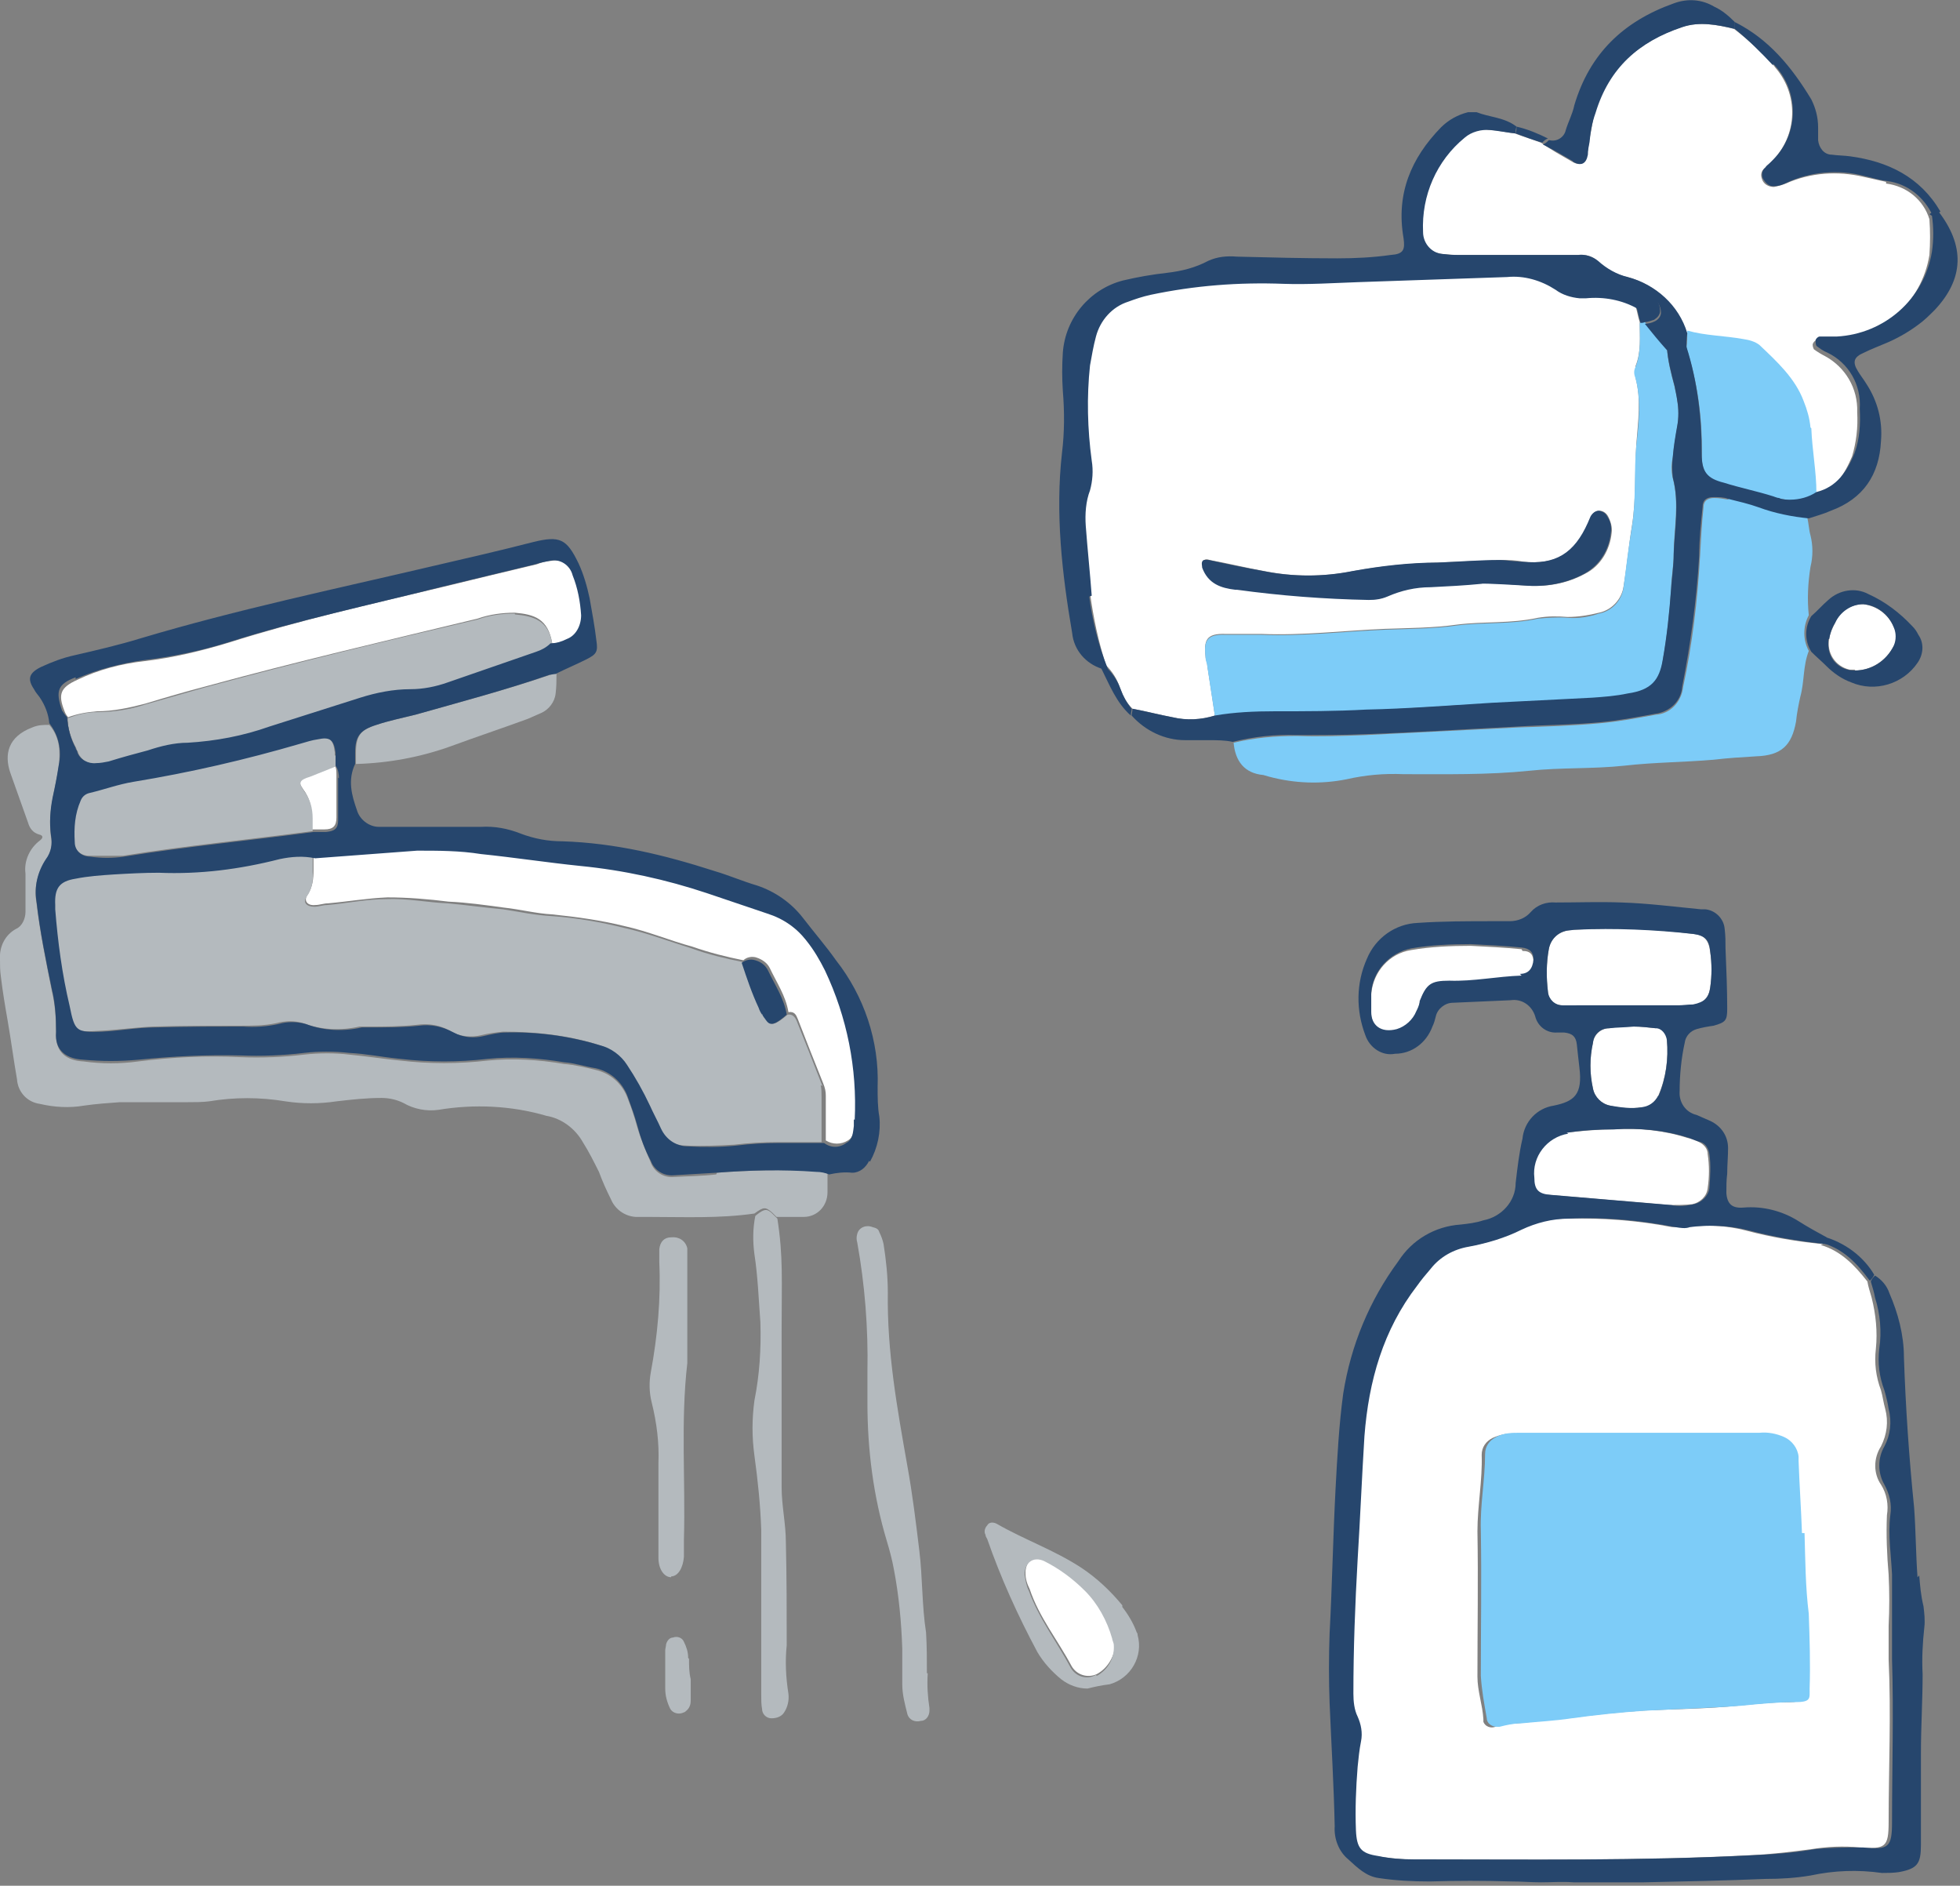
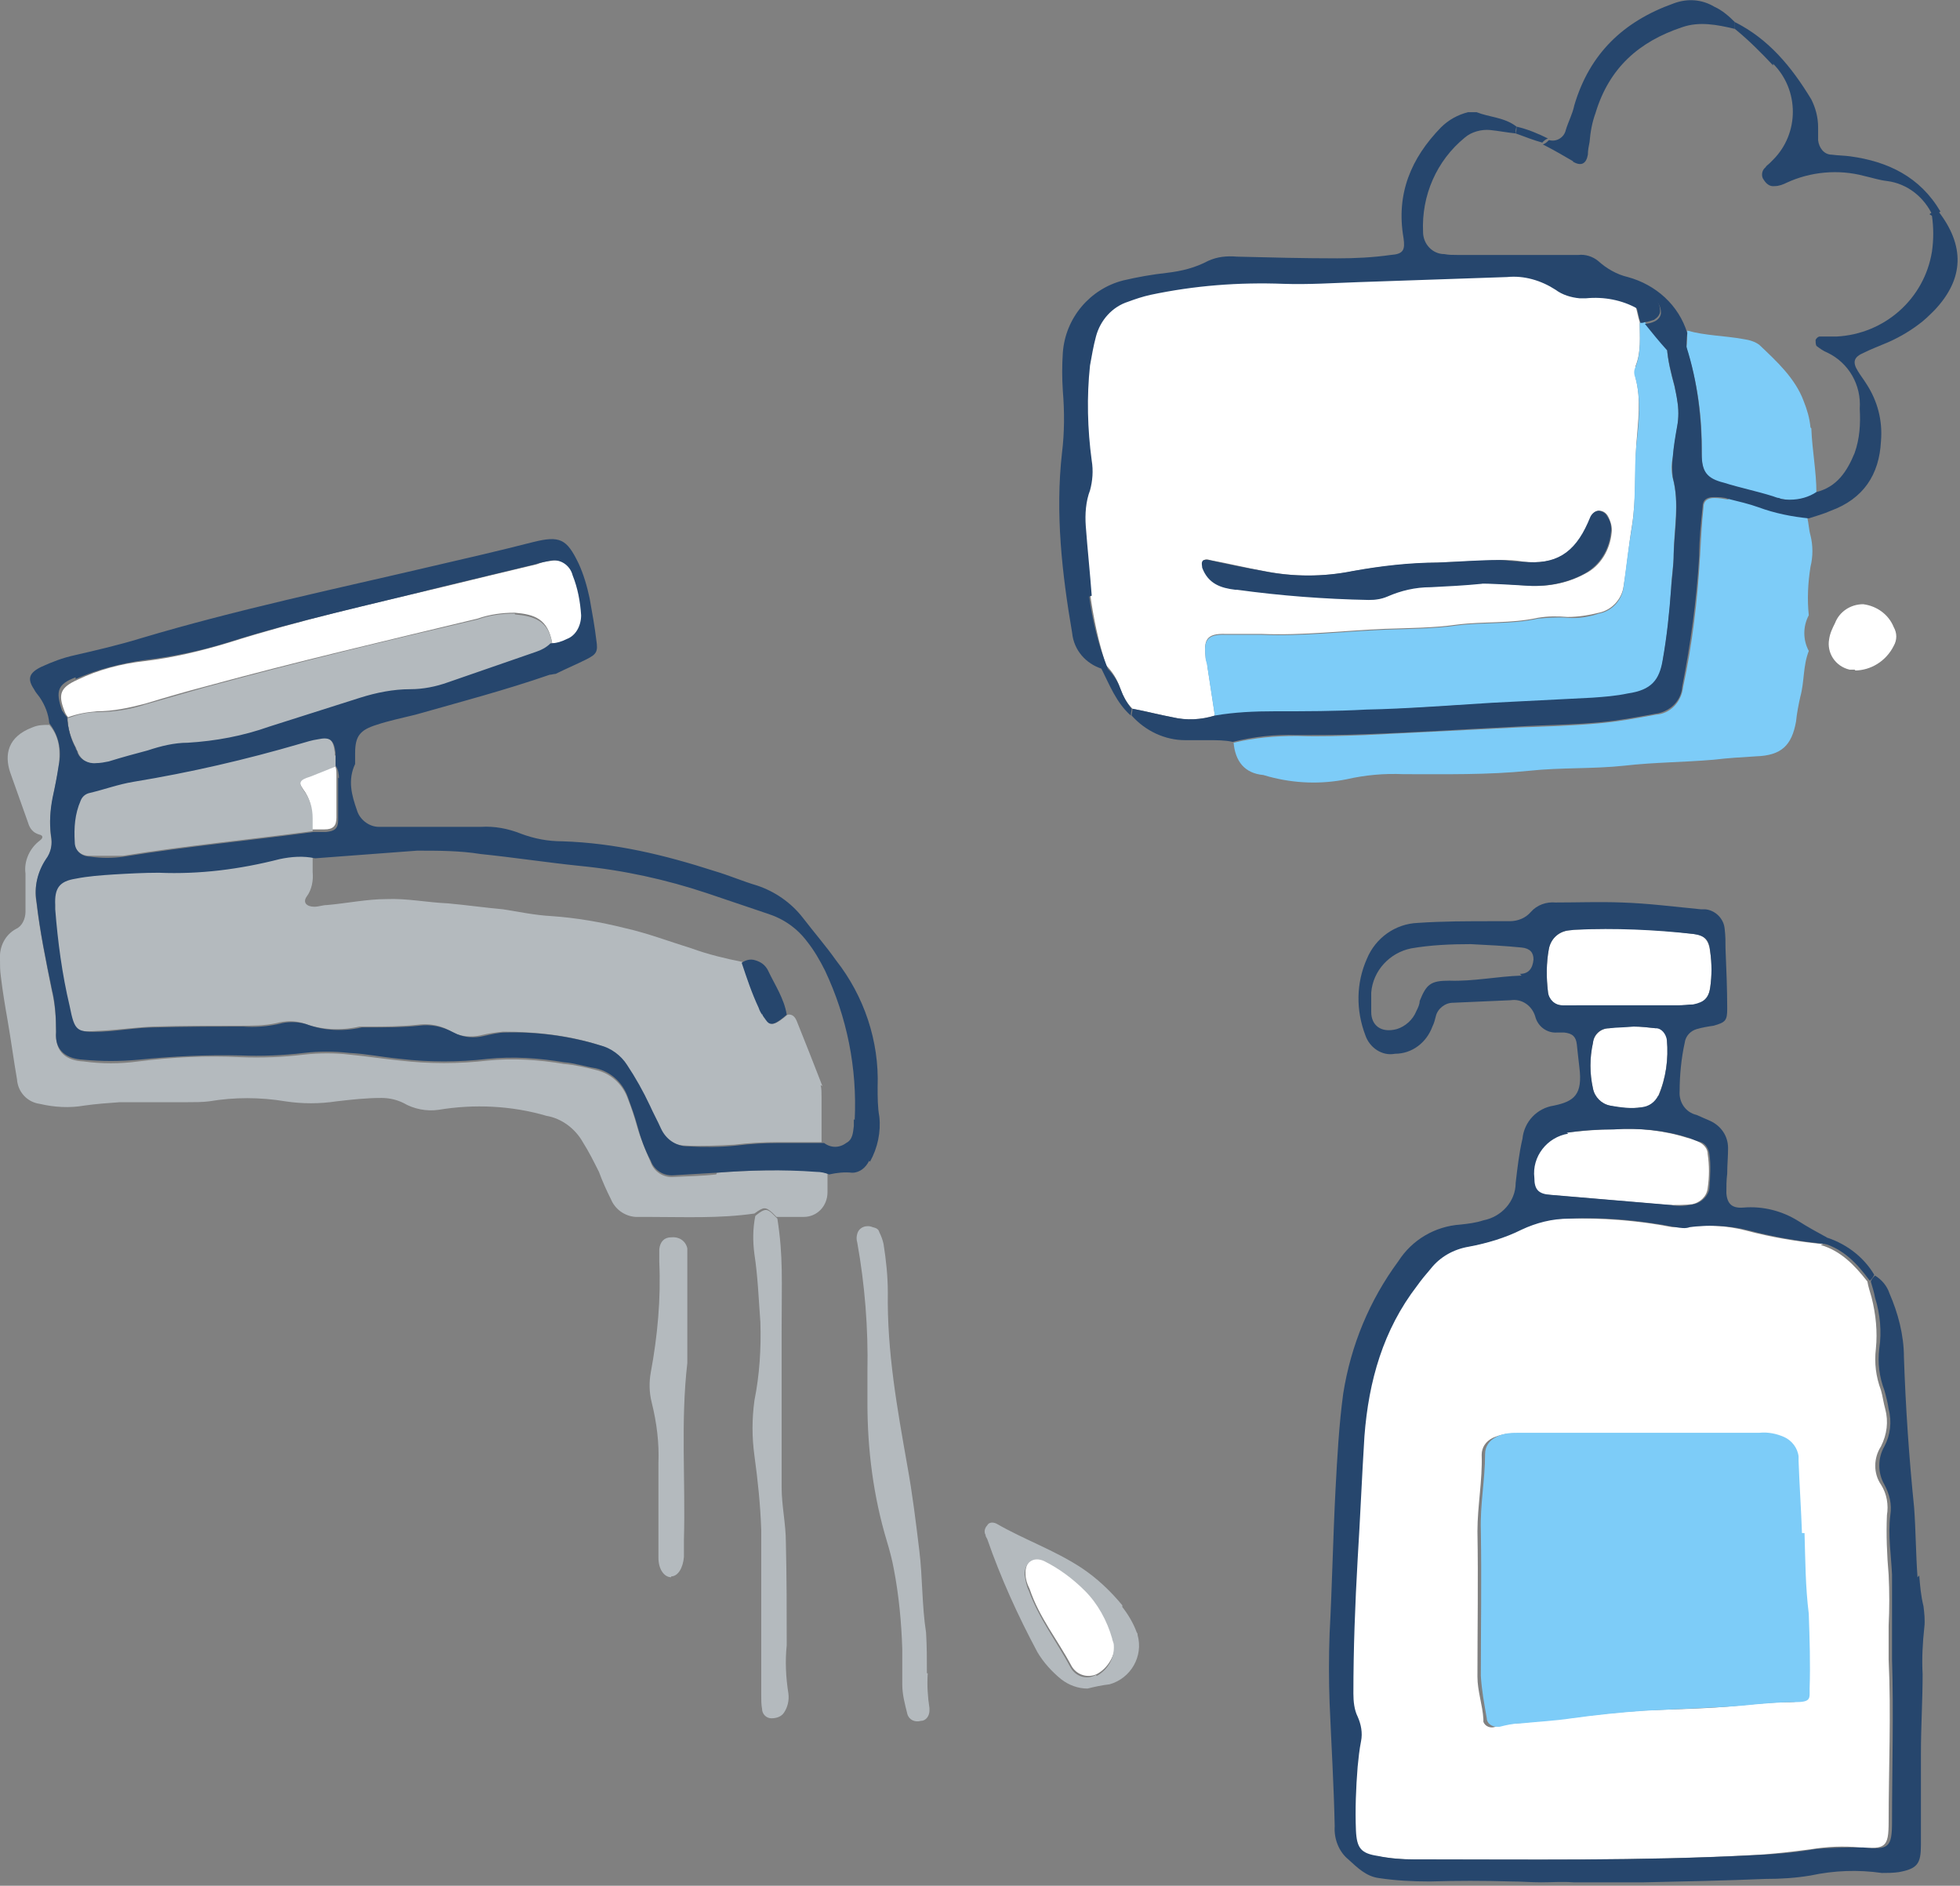
<svg xmlns="http://www.w3.org/2000/svg" id="_レイヤー_1" data-name="レイヤー_1" width="230.7" height="221.9" version="1.1" viewBox="0 0 230.7 221.9">
  <rect x="0" y="0" width="230.7" height="221.9" fill="#808080" stroke="none" />
  <defs>
    <style>
      .st0 {
        fill: #fff;
      }

      .st1 {
        fill: #26466d;
      }

      .st2 {
        fill: #b4babe;
      }

      .st3 {
        fill: #7dccf8;
      }
    </style>
  </defs>
  <g id="image">
    <g id="support_rule02">
      <path id="_パス_2724" data-name="パス_2724" class="st0" d="M182.3,140.6c4.7.4,9.4.8,14.2,1.2.9,0,1.8,0,2.7-.1.9-.2,1.7-.9,1.8-1.9.2-1.3.2-2.7,0-4,0-.6-.4-1.1-1-1.4-.4-.2-.9-.4-1.4-.5-2.8-.9-5.8-1.2-8.8-1-1.9,0-3.8.2-5.6.4-2.5.4-4.2,2.7-4,5.2,0,1.5.5,2,1.9,2.1Z" />
      <path id="_パス_2725" data-name="パス_2725" class="st0" d="M194.9,121c-.9-.1-1.7-.2-2.6-.2-1.1,0-2,0-2.9.2-1,0-1.8.8-1.9,1.7-.4,1.8-.4,3.6,0,5.4.2,1,1,1.8,2,2,1.2.3,2.5.4,3.7.2.9,0,1.6-.6,2-1.4.9-2.1,1.2-4.3,1-6.6,0-.7-.5-1.3-1.3-1.4Z" />
      <path id="_パス_2726" data-name="パス_2726" class="st0" d="M196.9,45.6c-.4-1.5-.8-3-.9-4.6h0c.1,1.6.4,3.1.9,4.6Z" />
      <path id="_パス_2727" data-name="パス_2727" class="st0" d="M198.4,41h0c0-.7,0-1.3.1-2,0,.7,0,1.3-.1,2Z" />
      <path id="_パス_2728" data-name="パス_2728" class="st0" d="M210.5,58.9c-.4,0-.9,0-1.3-.2.4.1.9.2,1.3.2Z" />
-       <path id="_パス_2729" data-name="パス_2729" class="st0" d="M179.1,111.7c-2-.2-4-.3-6-.4-2.3,0-4.7.1-7,.5-2.6.4-4.5,2.6-4.7,5.2,0,.7,0,1.5,0,2.3,0,1.5,1.2,2.4,3,2,1.1-.3,1.9-1.1,2.3-2.1.2-.4.3-.8.4-1.2.7-2.1,1.3-2.5,3.5-2.4,2.9,0,5.7-.5,8.5-.6,1,0,1.4-.7,1.4-1.7,0-.9-.3-1.4-1.3-1.4Z" />
-       <path id="_パス_2730" data-name="パス_2730" class="st0" d="M222,21.4c-.9-.2-1.8-.4-2.7-.6-3-.7-6.2-.5-9.1.8-.5.2-.9.3-1.4.4-.6,0-1.2-.3-1.4-.9-.2-.5-.1-1,.3-1.3.2-.2.3-.3.5-.5,3.3-2.9,3.7-7.9.8-11.3-.1-.1-.2-.3-.3-.4-1.4-1.5-2.9-2.9-4.6-4.2-2-.5-4.1-.9-6.2-.2-5,1.7-8.7,4.9-10.2,10.1-.3,1.1-.4,2.3-.7,3.4,0,.5-.1,1-.2,1.5-.2,1.1-.8,1.4-1.8.8-1.2-.7-2.5-1.4-3.6-2.2-1-.4-2.1-.7-3.1-1.1-1-.1-2-.4-3-.4-1.1-.2-2.2.2-3,.9-3.3,2.7-5.1,6.8-4.9,11.1,0,1.6.8,2.4,2.5,2.6.5,0,1,.1,1.5.1h5.5c2.9,0,5.9,0,8.8,0,.8-.1,1.7.1,2.3.7,1,.9,2.2,1.6,3.5,1.9,3.3.8,5.9,3.3,7,6.6,2.2.6,4.5.5,6.6,1,.7,0,1.3.3,1.9.7,2,2,4.2,3.8,5.2,6.6.5,1,.7,2,.8,3.1.1,2.6.6,5.1.5,7.7,2.5-.6,3.6-2.5,4.5-4.6.5-1.7.7-3.4.6-5.2.1-2.8-1.4-5.3-3.8-6.6-.4-.2-.9-.5-1.3-.8-.1-.2-.2-.5-.1-.7.1-.2.3-.4.5-.4.7,0,1.3,0,2,0,5.6-.2,10.3-4.4,11.2-10,.1-1.4.1-2.8,0-4.2-.7-2.3-2.7-3.9-5.1-4.2Z" />
-       <path id="_パス_2731" data-name="パス_2731" class="st0" d="M94.8,110.5c-1.2-1.5-2.8-2.7-4.7-3.3-2.4-.8-4.8-1.6-7.1-2.4-4.9-1.6-9.9-2.7-14.9-3.2-3.9-.4-7.8-.9-11.7-1.4-2.5-.4-5-.5-7.5-.4l-12,.9c0,.6,0,1.2,0,1.7,0,1-.1,2-.7,2.9-.5.7,0,1.3.9,1.2.5,0,1-.2,1.5-.2,2.3-.2,4.6-.6,7-.7,2.4,0,4.8.2,7.2.5,2.2.1,4.3.4,6.5.7,1.9.2,3.8.7,5.7.8,2.9.3,5.8.7,8.6,1.4,2.7.6,5.3,1.7,7.9,2.4,2,.7,4,1.2,6,1.6.4-.4,1.1-.5,1.6-.3.6.2,1.2.6,1.5,1.2.8,1.7,1.9,3.3,2.2,5.2h0c.7-.1.9.3,1.1.8,1,2.6,2,5.1,3,7.6.2.5.3.9.3,1.4,0,1.7,0,3.5,0,5.3.8.5,1.8.5,2.6,0,.7-.4.8-1.3.9-2,0-.3,0-.5,0-.8.2-6.1-1-12.2-3.6-17.7-.6-1.1-1.4-2.2-2.2-3.2Z" />
      <path id="_パス_2732" data-name="パス_2732" class="st0" d="M8,84.4c0,1.3.4,2.5,1,3.6-.6-1.1-.9-2.3-1-3.6,1.1-.4,2.2-.6,3.4-.7,1.9,0,3.8-.4,5.7-.9,2.3-.7,4.7-1.4,7-2,10.6-2.9,21.3-5.4,32.1-8,1.4-.5,2.9-.7,4.4-.7,2.3.2,3.9.7,4.4,3.6.7,0,1.3-.2,1.9-.5,1.1-.4,1.8-1.6,1.7-2.8,0-1.6-.4-3.2-1-4.7-.3-1.2-1.5-2-2.7-1.7-.6,0-1.2.2-1.7.4-3.8.9-7.5,1.8-11.2,2.7-8.4,2-16.8,3.9-25,6.5-3.3,1-6.6,1.8-10,2.2-2.7.3-5.4,1-7.9,2.2-2,.9-2.3,1.7-1.5,3.7.1.3.3.6.6.9Z" />
      <path id="_パス_2733" data-name="パス_2733" class="st0" d="M36.4,91.2c-1.2.5-1.4.7-.7,1.7.7.9,1,2.1,1,3.2,0,.5,0,1,0,1.5.5,0,1,0,1.5,0,1,0,1.4-.4,1.4-1.4,0-1.7,0-3.3,0-5,0-.5,0-1-.4-1.4h0c-1,.5-2,.9-3,1.3Z" />
      <path id="_パス_2734" data-name="パス_2734" class="st0" d="M214.6,146.4c-3.1-.3-6.1-.8-9.1-1.6-2.3-.6-4.7-.7-7-.4-.6,0-1.2,0-1.7,0-4.1-.8-8.3-1.1-12.5-1-1.9,0-3.8.4-5.6,1.3-1.9,1-4,1.7-6.2,2-1.8.3-3.3,1.2-4.5,2.6-.5.7-1.1,1.3-1.6,2-3.9,5.3-5.7,11.3-6.2,17.7-.4,4.8-.5,9.7-.8,14.5-.3,5.3-.5,10.5-.5,15.8,0,.9.1,1.8.5,2.7.4.9.6,1.9.4,2.9-.1,1-.2,2-.4,3-.3,2.5-.3,5-.2,7.5.1,2.1.6,2.7,2.6,3,1.4.2,2.8.4,4.2.4,13.4,0,26.8.2,40.2-.5,2.3-.1,4.7-.4,7-.7,1.9-.3,3.8-.4,5.7-.2,3,.2,3.4,0,3.4-3,0-6.3.3-12.7,0-19.1,0-1.3,0-2.7,0-4,.1-2,.1-4,0-6-.2-2.3-.3-4.7-.2-7,.2-1.2,0-2.5-.7-3.6-.9-1.3-.9-3.1,0-4.5.7-1.4.9-2.9.5-4.4-.2-.7-.3-1.5-.5-2.2-.6-1.6-.8-3.2-.6-4.9.2-2,0-4-.5-6-.2-.7-.4-1.3-.5-1.9-1.5-1.9-3.1-3.6-5.5-4.3ZM212.5,198.7c0,1.1-.5,1.6-1.8,1.6-2,0-4,.2-6,.4-3.8.4-7.6.4-11.5.6-2.9.2-5.8.5-8.7.9-2,.2-4,.4-6,.6-.8,0-1.7.2-2.5.4-.5.2-1.2,0-1.4-.6,0-.1,0-.2,0-.3-.1-1.7-.7-3.3-.7-5,0-5.7.1-11.4,0-17.1,0-3,.6-6,.5-9,0-.9.5-1.6,1.3-2,.9-.4,1.9-.6,2.9-.5h28.1c1,0,2,.1,2.9.5,1,.4,1.6,1.2,1.7,2.3,0,.2,0,.4,0,.5.1,2.8.3,5.7.4,8.5.1,3.2.1,6.3.4,9.5.3,2.9.3,5.9.2,8.8Z" />
      <path id="_パス_2735" data-name="パス_2735" class="st0" d="M127.8,187c-1.4-1.4-3-2.6-4.8-3.5-1.3-.6-2.3.2-2.3,1.6,0,.7.2,1.3.5,1.9,1.1,3.3,3.3,6,4.9,9,.6,1.1,1.9,1.5,3,1,1.3-.7,2.1-2.1,2.2-3.6,0-.3-.1-.5-.2-.8-.6-2.1-1.7-4-3.3-5.6Z" />
      <path id="_パス_2736" data-name="パス_2736" class="st0" d="M197.6,118.3c.6,0,1.2,0,1.7-.1,1.1,0,1.9-.9,2-2,.2-1.4.2-2.8,0-4.2-.2-1.4-.7-2-2-2.1-4.6-.6-9.2-.8-13.8-.5-.3,0-.7,0-1,.1-1.1.2-2,1-2.2,2.2-.3,1.7-.3,3.4-.1,5,0,.9.8,1.6,1.7,1.6.6,0,1.2,0,1.7,0h12.1,0Z" />
      <path id="_パス_2737" data-name="パス_2737" class="st0" d="M131.9,81.1c.3.9.8,1.7,1.4,2.3,1.6.3,3.1.7,4.7,1,1.6.4,3.4.3,5-.2l-.9-5.9c0-.4-.2-.7-.2-1-.2-1.9,0-2.8,2.4-2.7,1.4,0,2.9,0,4.2,0,4.8.2,9.7-.4,14.5-.6,2.8-.1,5.7-.1,8.5-.5,3.2-.4,6.3-.1,9.5-.8,1.2-.2,2.3-.2,3.5-.1,1.3,0,2.5-.2,3.7-.5,1.5-.3,2.7-1.6,2.9-3.1.4-2.4.6-4.8,1-7.2.5-3.2.3-6.3.5-9.5.2-2.7.6-5.3-.1-7.9,0-.4,0-.9,0-1.3.7-1.7.5-3.5.5-5.2-.2-.6-.3-1.3-.5-1.9h0c-1.9-.9-4-1.3-6-1.2-.3,0-.5,0-.8,0-1,0-2-.4-2.8-1-1.7-1.1-3.7-1.7-5.7-1.5-5.9.2-11.7.4-17.5.6-2.9.1-5.9.3-8.8.2-5.3-.2-10.6.2-15.7,1.3-.9.2-1.8.5-2.6.8-1.9.7-3.3,2.2-3.8,4.1-.3,1.1-.5,2.3-.7,3.4-.4,3.7-.3,7.5.2,11.2.2,1.2,0,2.3-.2,3.5-.4,1.4-.6,2.8-.5,4.2l.7,8.2c.4,2.9,1,5.8,1.9,8.5-.2,0-.5,0-.7,0,.2,0,.5,0,.7,0,.7.7,1.3,1.6,1.6,2.6ZM141.6,66.1c.2-.4.5-.3.8-.2,2.2.4,4.2.9,6.4,1.3,3.5.7,7,.7,10.5,0,3.3-.6,6.6-.9,10-1,2.5-.1,4.8-.2,7.3-.3.9,0,1.8,0,2.7.2,3.9.4,6.1-1,7.7-4.6.1-.2.2-.5.3-.7.2-.4.4-.7,1-.7.4,0,.8.3,1,.7.3.6.5,1.3.4,1.9-.2,2-1.3,3.9-3.1,4.8-2.2,1.2-4.6,1.6-7.1,1.4l-5-.4h0c-2,.2-4,.4-6,.5-1.8,0-3.5.4-5.1,1.1-.7.3-1.5.5-2.2.4-5.2-.2-10.3-.6-15.5-1.2-1.7-.2-3.3-.7-3.9-2.6,0-.2,0-.5,0-.7h0Z" />
      <path id="_パス_2738" data-name="パス_2738" class="st0" d="M218.3,78.9c1.9,0,3.7-1.1,4.6-2.9.4-.7.4-1.5,0-2.2-.6-1.5-2-2.5-3.6-2.7-1.5,0-2.8.9-3.3,2.2-.3.6-.6,1.2-.7,1.9-.3,1.6.7,3.2,2.4,3.6.2,0,.5,0,.7,0Z" />
      <path id="_パス_2739" data-name="パス_2739" class="st2" d="M39.4,88.9v-.4c-.2-1.6-.7-1.9-2.1-1.6-.7.1-1.3.3-2,.5-6.5,1.9-13.1,3.4-19.7,4.5-1.7.3-3.4.8-5.1,1.3-.5,0-.9.4-1.1.9-.6,1.6-.9,3.2-.7,4.9,0,1,.8,1.7,1.8,1.7,0,0,0,0,0,0,1.3,0,2.7,0,4,0,7.4-1.2,14.9-1.9,22.3-2.9,0-.5,0-1,0-1.5,0-1.2-.3-2.3-1-3.2-.7-1-.6-1.3.7-1.7,1-.4,2-.8,3-1.2h0c0-.4,0-.8,0-1.3Z" />
      <path id="_パス_2740" data-name="パス_2740" class="st2" d="M96.8,127.8c-1-2.6-2-5.1-3-7.6-.2-.5-.5-.9-1.1-.8h0c-1.3,1.1-1.9,1.4-2.4.7-.2-.2-.3-.5-.5-.8-.1-.2-.2-.5-.4-.8-.9-1.7-1.5-3.4-2-5.3-2-.4-4.1-.9-6-1.6-2.6-.8-5.2-1.8-7.9-2.4-2.8-.7-5.7-1.2-8.6-1.4-1.9-.1-3.8-.5-5.7-.8-2.2-.2-4.3-.5-6.5-.7-2.4-.1-4.8-.6-7.2-.5-2.3,0-4.7.5-7,.7-.5,0-1,.2-1.5.2-.9,0-1.4-.5-.9-1.2.6-.8.8-1.9.7-2.9,0-.6,0-1.2,0-1.7-1.4-.3-2.9-.2-4.2.1-4.6,1.3-9.4,1.8-14.2,1.6-1.8,0-3.5,0-5.3.2-1.5.1-3,.3-4.5.5-2,.4-2.6,1.1-2.4,3.1,0,.2,0,.4,0,.5.3,3.8.8,7.7,1.7,11.4.5,3,.8,3.2,3.8,3,2.1-.1,4.2-.4,6.3-.5,3.4-.1,6.9-.1,10.3-.1,1.4,0,2.8,0,4.2-.3,1.1-.3,2.2-.3,3.2,0,2.1.8,4.4.9,6.6.4.3,0,.7,0,1,0,1.9,0,3.8,0,5.7-.2,1.4-.2,2.9,0,4.1.8,1.1.6,2.4.7,3.6.4.8-.2,1.6-.3,2.5-.4,3.8,0,7.5.4,11.1,1.5,1.3.4,2.4,1.2,3.2,2.3,1,1.5,1.9,3.1,2.7,4.8.4.9.9,1.8,1.3,2.7.5,1.3,1.8,2.1,3.2,2.1,1.9.1,3.8,0,5.7-.1,1.7-.2,3.3-.3,5-.3,1.7,0,3.5,0,5.3,0,0-1.7,0-3.5,0-5.3,0-.5,0-1-.1-1.4Z" />
      <path id="_パス_2741" data-name="パス_2741" class="st2" d="M84.3,138.2c-1.7.2-3.3.2-5,.3-1.2.1-2.3-.6-2.7-1.7-.6-1.4-1.2-2.8-1.6-4.2-.3-1.1-.7-2.3-1.1-3.3-.6-1.7-2-3-3.8-3.4-1.2-.3-2.5-.6-3.7-.7-3-.5-6-.7-9-.4-3.4.4-6.9.4-10.3,0-2-.2-3.9-.5-6-.7-1.7-.2-3.5-.2-5.3,0-2.5.3-5,.4-7.5.3-4-.2-8,0-12,.5-2.2.3-4.3.3-6.5,0-1.9-.1-3.3-1-3.2-3.3,0-1.7-.1-3.3-.5-5-.7-3.5-1.4-6.9-1.8-10.3-.3-1.7,0-3.5,1.1-5,.6-.8.8-1.8.6-2.8-.2-1.5-.1-3,.2-4.5.2-1.3.5-2.4.7-3.7.2-1.8.2-3.5-1.1-5-.7,0-1.3,0-2,.3-2.9,1.1-3.3,3.2-2.6,5.3.7,2,1.4,3.9,2.1,5.9.2.7.6,1.2,1.3,1.4.5.1.5.4.1.7-1.2.9-1.9,2.4-1.7,3.9,0,1.5,0,3,0,4.5,0,.8-.4,1.7-1.1,2C.6,110-.1,111.4,0,112.9c0,.7,0,1.3.1,2,.2,1.7.5,3.5.8,5.2.4,2.3.7,4.6,1.1,6.9.1,1.5,1.2,2.7,2.7,2.9,1.7.4,3.5.5,5.2.2,1.4-.2,2.8-.3,4.2-.4,2.7,0,5.4,0,8,0,.8,0,1.7,0,2.5-.1,3-.5,6-.5,9,0,2,.3,4,.3,6,0,1.7-.2,3.5-.4,5.3-.4.9,0,1.8.2,2.6.6,1.2.7,2.7,1,4.1.8,4.2-.7,8.6-.5,12.7.7,1.8.3,3.4,1.5,4.3,3.1.7,1.1,1.3,2.3,1.9,3.5.4,1.1.9,2.2,1.4,3.2.5,1.2,1.6,2,2.9,2.1.5,0,1,0,1.5,0,4.2,0,8.4.2,12.5-.4,1.1-.8,1.3-.8,2.1-.1.2.2.3.3.5.5,1.1,0,2.2,0,3.2,0,1.6,0,2.8-1.3,2.8-2.9,0-.7,0-1.5,0-2.2-.5-.2-1-.3-1.5-.3-3.8-.2-7.7-.1-11.5.2Z" />
      <path id="_パス_2742" data-name="パス_2742" class="st2" d="M60.6,72.2c-1.5,0-3,.2-4.4.7-10.7,2.5-21.5,5.1-32.1,8l-7,2c-1.8.6-3.8.9-5.7.9-1.2,0-2.3.3-3.4.7,0,1.3.4,2.5,1,3.6,0,.2.2.3.2.5.4.9,1.3,1.4,2.2,1.3.5,0,1-.1,1.5-.2,1.6-.4,3-.8,4.6-1.3,1.5-.5,3.1-.8,4.7-.9,3.3-.2,6.5-.8,9.6-1.9l10.8-3.4c1.9-.6,3.9-1,5.9-1,1.5,0,3-.3,4.4-.8l10.4-3.6c.7-.1,1.3-.5,1.7-1-.4-2.8-2.2-3.3-4.4-3.5Z" />
      <path id="_パス_2743" data-name="パス_2743" class="st2" d="M109.1,196.9c0-1.6,0-3.2-.1-4.8-.5-3.2-.4-6.5-.8-9.7-.4-3.3-.8-6.6-1.4-9.9-1.2-6.8-2.4-13.4-2.3-20.4,0-1.9-.2-3.8-.5-5.7-.1-.5-.3-1-.5-1.4-.1-.4-.4-.5-.8-.6-.7-.3-1.6,0-1.8.8-.1.3-.1.7,0,1,.9,5,1.3,10.1,1.2,15.2v1.7h0v2c0,5.5.7,11,2.3,16.3.3,1,.6,2.1.8,3.2.6,3.1.9,6.3,1,9.4,0,1.4,0,2.9,0,4.2,0,1.2.3,2.3.6,3.5.2.7.9,1,1.6.8.6,0,1-.6,1-1.2,0,0,0-.2,0-.3-.2-1.3-.3-2.7-.2-4.1Z" />
      <path id="_パス_2744" data-name="パス_2744" class="st2" d="M132.1,188.9c-1.4-1.7-3-3.2-4.8-4.4-3.2-2.1-6.7-3.3-10-5.2-.4-.2-.9-.2-1.1.2-.3.3-.4.8-.2,1.1,0,.2.1.3.2.5,1.6,4.6,3.6,9,5.9,13.3.7,1.2,1.7,2.3,2.8,3.2.9.7,2,1.1,3.1,1.1.8-.2,1.7-.4,2.6-.5,2.5-.7,4-3.3,3.3-5.8,0-.1,0-.2-.1-.3-.4-1.1-1-2.1-1.7-3ZM129,197.1c-1.1.6-2.4.2-3-.9,0,0,0,0,0,0-1.6-3-3.7-5.7-4.9-9-.3-.6-.4-1.3-.5-1.9,0-1.4,1-2.2,2.3-1.6,1.8.9,3.4,2.1,4.8,3.5,1.5,1.5,2.6,3.5,3.2,5.6,0,.2.2.5.2.8.1,1.5-.7,2.9-2,3.6h0Z" />
      <path id="_パス_2745" data-name="パス_2745" class="st2" d="M88.9,143.1c-.3,1.5-.3,3-.1,4.5.4,2.6.5,5.3.7,8,.1,3.1-.1,6.2-.7,9.2-.3,2.2-.3,4.3,0,6.5.4,2.9.7,5.8.8,8.7,0,6.5,0,12.9,0,19.4,0,.6,0,1.2.1,1.7,0,.6.5,1.1,1.1,1.1.6,0,1.2-.2,1.5-.7.4-.6.6-1.4.5-2.2-.3-1.9-.4-3.8-.2-5.7,0-4,0-8-.1-12.1,0-2.2-.5-4.3-.5-6.5,0-6.1,0-12.2,0-18.3s.2-8.8-.5-13.3c-.2-.2-.3-.3-.5-.5-.7-.7-1-.7-2,.1Z" />
-       <path id="_パス_2746" data-name="パス_2746" class="st2" d="M81,195.1c0-.7-.2-1.3-.5-1.9-.2-.5-.8-.7-1.3-.5-.4,0-.7.4-.8.8,0,.2-.1.5-.1.7v4.5c0,.8.2,1.6.6,2.4.3.5,1,.7,1.6.4.1,0,.3-.2.4-.3.3-.3.4-.7.4-1.1v-2.5h0c-.2-.8-.2-1.6-.2-2.4Z" />
-       <path id="_パス_2747" data-name="パス_2747" class="st2" d="M48.9,84.1c-1.6.4-3.1.7-4.6,1.2-1.9.6-2.4,1.3-2.4,3.3,0,.4,0,.8,0,1.3,3.8-.1,7.6-.8,11.2-2.1,3-1.1,6-2.1,9-3.2.5-.2,1.1-.5,1.6-.7.9-.4,1.6-1.3,1.7-2.3.1-.8.1-1.5.1-2.3-.2,0-.5,0-.7.1-5.3,1.8-10.6,3.2-15.9,4.7Z" />
+       <path id="_パス_2747" data-name="パス_2747" class="st2" d="M48.9,84.1Z" />
      <path id="_パス_2748" data-name="パス_2748" class="st2" d="M79,185.5c.8,0,1.4-1,1.5-2.3,0-.7,0-1.3,0-2,.2-6.9-.4-13.9.4-20.8v-12.2c0-.4,0-.8,0-1.3-.2-.9-1-1.4-1.9-1.3-.8,0-1.3.5-1.4,1.4,0,.5,0,1,0,1.5.2,4.3-.2,8.7-1,13-.2,1.1-.2,2.3.1,3.5.6,2.4.9,4.8.8,7.2v3.8h0v7.3c0,1.4.7,2.3,1.5,2.3Z" />
      <path id="_パス_2749" data-name="パス_2749" class="st3" d="M203.5,58.8c-.6-.1-1.2-.2-1.7-.2-.8,0-1.3.3-1.3,1.2-.2,1.9-.3,3.8-.4,5.7-.3,5.2-.9,10.3-2,15.4-.2,1.7-1.5,3.1-3.2,3.2-2.2.4-4.3.8-6.5,1-3.2.3-6.5.4-9.7.5l-18,.9c-2.7.1-5.4.2-8,.1-2.5,0-5,.2-7.5.8.2,2.2,1.3,3.6,3.5,3.8l.7.2c3,.8,6.1.9,9.1.3,2.2-.5,4.4-.7,6.7-.6,4.9,0,9.9.1,14.8-.4,3.7-.4,7.5-.2,11.2-.6,3.5-.4,7-.4,10.5-.7,1.7-.2,3.3-.3,5-.4,3-.1,4.2-1.3,4.7-4.1.1-1,.3-2,.5-2.9.5-1.8.3-3.6,1-5.4-.7-1.3-.7-2.9,0-4.2-.2-1.9-.1-3.8.2-5.7.3-1.2.3-2.5,0-3.7-.2-.7-.2-1.4-.4-2.2-2-.1-4-.6-5.9-1.3-1-.3-2.2-.7-3.5-.9Z" />
      <path id="_パス_2750" data-name="パス_2750" class="st3" d="M193.5,37.9c-.2,0-.3,0-.5.1,0,1.7.2,3.5-.5,5.2-.2.4-.2.8,0,1.3.7,2.6.4,5.3.1,7.9-.3,3.2,0,6.3-.5,9.5-.4,2.4-.7,4.8-1,7.2-.2,1.5-1.3,2.8-2.9,3.1-1.2.4-2.4.6-3.7.5-1.2-.1-2.4,0-3.5.1-3.1.7-6.3.4-9.5.8-2.8.4-5.7.4-8.5.5-4.8.2-9.7.8-14.5.6-1.4,0-2.9,0-4.2,0-2.4-.1-2.6.8-2.4,2.7,0,.4.2.7.2,1l.9,5.9c2.3-.4,4.7-.6,7-.5,3.6,0,7.2,0,10.8-.2,4.9-.2,9.9-.6,14.8-.8,3.9-.2,7.8-.4,11.8-.6,1.4,0,2.8-.2,4.2-.5,2.8-.4,3.8-1.6,4.1-3.9.5-2.8.8-5.6,1-8.5,0-1.3.3-2.7.3-4,0-3,.7-6-.1-9-.2-.8-.2-1.7,0-2.5.1-1.2.3-2.3.5-3.5.2-1.1.2-2.2,0-3.2,0-.5-.2-1-.3-1.6-.4-1.5-.8-3-.9-4.6-.8-1-1.7-2-2.6-3Z" />
      <path id="_パス_2751" data-name="パス_2751" class="st3" d="M212.1,180.4c-.1-2.8-.3-5.7-.4-8.5,0-.2,0-.3,0-.5-.1-1-.8-1.9-1.7-2.3-.9-.4-1.9-.6-2.9-.5h-28.1c-1,0-2,0-2.9.5-.8.4-1.3,1.1-1.3,2,0,3-.6,6-.5,9,.1,5.7,0,11.4,0,17.1.1,1.7.4,3.3.7,5,0,.6.6,1,1.2,1,.1,0,.2,0,.3,0,.8-.2,1.6-.4,2.5-.4,2-.2,4-.3,6-.6,2.9-.4,5.8-.7,8.7-.9,3.8-.2,7.7-.3,11.5-.6,2-.2,4-.4,6-.4s1.8-.4,1.8-1.6c.1-2.9,0-5.9-.1-8.8-.4-3.2-.4-6.3-.5-9.5Z" />
      <path id="_パス_2752" data-name="パス_2752" class="st3" d="M213.1,50.3c-.1-1.1-.4-2.1-.8-3.1-1-2.7-3.2-4.7-5.2-6.6-.5-.4-1.2-.6-1.9-.7-2.2-.4-4.5-.4-6.6-1,0,.7,0,1.3-.1,2,1.3,4.1,1.9,8.3,1.8,12.6,0,2.1.6,2.9,2.6,3.4,1.9.5,3.9,1,5.8,1.6.2,0,.4.1.7.2.4,0,.9.1,1.3.2,1.1,0,2.2-.3,3.1-.9h0c0-2.5-.5-5-.6-7.6Z" />
      <path id="_パス_2753" data-name="パス_2753" class="st1" d="M102.4,136.7c.9-1.6,1.3-3.5,1.1-5.3-.2-1.1-.2-2.3-.2-3.5.2-5.4-1.6-10.7-4.9-14.9-1.2-1.7-2.6-3.3-3.9-5-1.4-1.8-3.3-3.1-5.4-3.8-1.7-.5-3.3-1.2-5-1.7-5.9-1.9-11.7-3.3-17.9-3.5-1.7,0-3.3-.3-4.9-.9-1.5-.6-3.1-.9-4.7-.8h-10c-.7,0-1.3,0-2,0-1.2,0-2.3-.9-2.6-2-.6-1.7-1.1-3.5-.2-5.4,0-.4,0-.8,0-1.3,0-2,.6-2.7,2.5-3.3,1.5-.5,3-.8,4.6-1.2,5.3-1.5,10.6-2.9,15.8-4.7.2,0,.5-.1.7-.1,1.2-.6,2.4-1.1,3.6-1.7s1.4-.9,1.2-2.2c-.2-1.7-.5-3.3-.8-5-.3-1.4-.7-2.8-1.3-4.1-1.4-2.9-2.2-3.3-5.4-2.5-3.9,1-7.8,1.9-11.7,2.8-11.5,2.7-23,5.1-34.4,8.5-2.6.8-5.2,1.4-7.8,2-1.4.3-2.7.8-4,1.4-1.4.7-1.6,1.4-.8,2.6.2.4.5.7.7,1,.6.9,1,1.9,1.1,3,1.1,1.4,1.5,3.2,1.1,5-.2,1.3-.4,2.4-.7,3.7-.3,1.5-.4,3-.2,4.5.2,1,0,2-.6,2.8-1,1.5-1.4,3.3-1.1,5,.4,3.5,1.1,6.9,1.8,10.3.4,1.6.5,3.3.5,5-.2,2.3,1.3,3.2,3.2,3.3,2.2.2,4.3.2,6.5,0,4-.4,8-.6,12-.5,2.5.1,5,0,7.5-.3,1.7-.2,3.5-.2,5.3,0,2,.1,3.9.5,6,.7,3.4.4,6.9.4,10.3,0,3-.3,6-.1,9,.4,1.3.1,2.4.5,3.7.7,1.8.4,3.2,1.7,3.8,3.4.4,1.1.8,2.2,1.1,3.3.4,1.5.9,2.9,1.6,4.2.4,1.1,1.5,1.8,2.7,1.7,1.7-.1,3.3-.2,5-.3,3.9-.3,7.8-.4,11.8-.1.5,0,1,.1,1.5.3.9-.2,1.8-.3,2.7-.2.9,0,1.6-.6,2-1.4ZM8.9,79.9c2.5-1.1,5.2-1.8,7.9-2.2,3.4-.4,6.8-1.1,10-2.1,8.2-2.6,16.7-4.4,25-6.5,3.7-.9,7.5-1.8,11.2-2.7.6-.2,1.2-.3,1.7-.4,1.2-.3,2.4.5,2.7,1.7.6,1.5.9,3.1,1,4.7,0,1.2-.6,2.4-1.7,2.8-.6.3-1.2.5-1.9.5-.5.5-1.1.8-1.7,1l-10.4,3.6c-1.4.5-2.9.8-4.4.8-2,0-4,.4-5.9,1l-10.7,3.4c-3.1,1.1-6.3,1.7-9.6,1.9-1.6,0-3.2.4-4.7.9-1.5.4-3,.8-4.6,1.3-.5.1-1,.2-1.5.2-.9.1-1.9-.4-2.2-1.3,0-.2-.2-.3-.2-.5-.6-1.1-.9-2.3-1-3.6-.2-.2-.4-.5-.6-.8-.8-2.3-.5-3.1,1.6-3.9ZM39.8,91.5c0,1.7,0,3.3,0,5,0,1-.4,1.3-1.4,1.4-.5,0-1,0-1.5,0-7.4,1-14.9,1.7-22.3,2.9-1.3.2-2.7.2-4,0-1,0-1.8-.7-1.8-1.7,0,0,0,0,0,0-.1-1.7,0-3.3.7-4.9.2-.5.6-.8,1.1-.9,1.7-.4,3.3-1,5.1-1.3,6.7-1.1,13.2-2.6,19.7-4.5.7-.2,1.3-.4,2-.5,1.4-.3,1.9,0,2.1,1.6v1.5c.3.4.4,1,.4,1.5h0ZM100.5,131.7c0,.3,0,.5,0,.8-.1.7-.1,1.6-.9,2-.8.6-1.8.6-2.6,0-1.7,0-3.5,0-5.3,0-1.7,0-3.4.1-5,.3-1.9.2-3.8.2-5.7.1-1.4,0-2.6-.8-3.2-2.1-.4-.9-.9-1.8-1.3-2.7-.8-1.7-1.7-3.3-2.7-4.8-.7-1.1-1.9-2-3.2-2.3-3.6-1.1-7.4-1.6-11.1-1.5-.8,0-1.6.2-2.5.4-1.2.3-2.5.2-3.6-.4-1.3-.7-2.7-1-4.1-.8-1.9.2-3.8.2-5.7.2-.3,0-.7,0-1,0-2.2.5-4.5.4-6.6-.4-1.1-.3-2.2-.3-3.2,0-1.4.3-2.8.4-4.2.3-3.4,0-6.9,0-10.3.1-2.1,0-4.2.4-6.3.5-3,.1-3.2,0-3.8-3-.9-3.8-1.4-7.6-1.7-11.4,0-.2,0-.4,0-.5-.1-2,.5-2.8,2.4-3.1,1.5-.3,3-.4,4.5-.5,1.7-.1,3.5-.2,5.3-.2,4.8.2,9.5-.4,14.2-1.6,1.4-.3,2.8-.4,4.2-.1l12-.9c2.5,0,5,0,7.5.4,3.9.4,7.8,1,11.7,1.4,5.1.5,10.1,1.6,14.9,3.2,2.4.8,4.7,1.6,7.1,2.4,1.9.6,3.5,1.7,4.7,3.3.8,1,1.5,2.2,2.1,3.4,2.6,5.5,3.8,11.5,3.5,17.6h0Z" />
      <path id="_パス_2754" data-name="パス_2754" class="st1" d="M227.4,25.4c.2,1.4.2,2.8,0,4.2-.9,5.6-5.6,9.7-11.2,10-.7,0-1.3,0-2,0-.2,0-.4.2-.5.4,0,.2,0,.5.1.7.4.3.8.6,1.3.8,2.5,1.2,4,3.8,3.8,6.6.1,1.8,0,3.5-.6,5.2-.9,2.2-2.1,4-4.5,4.6h0c-.9.6-2,.9-3.1.9-.4,0-.9,0-1.3-.2-.2,0-.4-.1-.7-.2-1.9-.6-3.9-1-5.8-1.6-2-.5-2.6-1.3-2.6-3.4,0-4.3-.5-8.5-1.8-12.6h-2.3c.1,1.6.5,3.1.9,4.6.1.5.2,1,.3,1.6.2,1.1.2,2.2,0,3.2-.2,1.1-.4,2.3-.5,3.5-.1.8-.1,1.7,0,2.5.8,3,.2,6,.1,9,0,1.3-.2,2.7-.3,4-.2,2.8-.5,5.7-1,8.5-.4,2.3-1.3,3.5-4.1,3.9-1.4.3-2.8.4-4.2.5-3.9.2-7.8.4-11.8.6-4.9.3-9.9.7-14.8.8-3.6.2-7.2.2-10.8.2-2.3,0-4.7.1-7,.5-1.6.5-3.3.6-5,.2-1.6-.3-3.1-.7-4.7-1,0,.3-.1.6-.1.8,1.6,1.8,3.9,2.9,6.3,2.9.9,0,1.8,0,2.7,0,1,0,2,0,2.9.2,2.4-.6,5-.9,7.5-.8,2.7,0,5.4,0,8-.1,6-.2,12-.6,18-.9,3.2-.2,6.5-.2,9.7-.5,2.2-.2,4.3-.6,6.5-1,1.7-.2,3.1-1.5,3.2-3.2,1-5.1,1.7-10.2,2-15.4,0-1.9.2-3.8.4-5.7,0-.9.5-1.2,1.3-1.2.6,0,1.2,0,1.7.2,1.2.3,2.5.6,3.6,1,1.9.7,3.9,1.1,5.9,1.3.9-.3,1.7-.5,2.6-.9,3.8-1.4,5.7-4.2,5.9-8.2.2-2.4-.4-4.7-1.7-6.7-.3-.5-.7-1-1-1.5-.7-1.1-.5-1.7.7-2.2.8-.4,1.6-.7,2.3-1,1.5-.6,2.9-1.4,4.1-2.3.7-.5,1.3-1.1,1.9-1.7,3.5-3.7,3.6-7.6.4-11.7-.4,0-.7.2-1,.4Z" />
      <path id="_パス_2755" data-name="パス_2755" class="st1" d="M89.7,119.3c.1.3.3.5.5.8.5.7,1.1.4,2.4-.7-.3-1.9-1.4-3.5-2.2-5.2-.3-.6-.8-1-1.5-1.2-.6-.2-1.2,0-1.6.3.6,1.8,1.2,3.6,2,5.3.1.3.2.5.4.8Z" />
      <path id="_パス_2756" data-name="パス_2756" class="st1" d="M196.1,41h0Z" />
      <path id="_パス_2757" data-name="パス_2757" class="st1" d="M192.6,36.1h0c0,0,0-.2,0-.2,0,0,0,.2,0,.2Z" />
      <path id="_パス_2758" data-name="パス_2758" class="st1" d="M145.6,69.4c5.1.7,10.3,1.1,15.5,1.2.8,0,1.5-.1,2.2-.4,1.6-.7,3.3-1.1,5.1-1.1,2-.1,4-.2,6-.4h0c0-.1,5,.2,5,.2,2.4.2,4.9-.2,7.1-1.4,1.8-1,2.9-2.8,3.1-4.8.1-.7,0-1.3-.4-1.9-.2-.4-.5-.6-1-.7-.4,0-.8.3-1,.7-.1.2-.2.5-.3.7-1.6,3.6-3.8,5-7.7,4.6-.9,0-1.9-.2-2.7-.2-2.5,0-4.8.2-7.3.3-3.3,0-6.7.4-10,1-3.5.7-7,.7-10.5,0-2.2-.4-4.2-.8-6.4-1.3-.4,0-.7-.1-.8.2-.1.2,0,.5,0,.7.7,1.9,2.2,2.4,3.9,2.6Z" />
      <path id="_パス_2759" data-name="パス_2759" class="st1" d="M208.7,7.5c3.1,3.1,3.1,8.2,0,11.3-.1.1-.2.2-.4.4-.2.2-.4.3-.5.5-.4.3-.5.9-.3,1.3.3.5.7,1,1.4.9.5,0,1-.2,1.4-.4,2.8-1.3,6.1-1.6,9.1-.8.9.2,1.8.5,2.7.6,2.4.3,4.4,1.9,5.4,4.1l.9-.5c-2.4-4.1-6.2-5.9-10.6-6.5-.7-.1-1.5-.1-2.2-.2-.9,0-1.5-.8-1.6-1.7,0-.5,0-1,0-1.5,0-1.2-.3-2.3-.8-3.3-2.3-3.8-5-7.1-9-9.1,0,.3,0,.6,0,.8,1.6,1.3,3.1,2.8,4.5,4.3Z" />
      <path id="_パス_2760" data-name="パス_2760" class="st1" d="M128.5,70.1c-.2-2.7-.5-5.5-.7-8.2-.1-1.4,0-2.9.5-4.2.3-1.1.4-2.3.2-3.5-.5-3.7-.6-7.5-.2-11.2.2-1.1.4-2.3.7-3.4.5-1.9,1.9-3.5,3.8-4.1.8-.3,1.7-.6,2.6-.8,5.2-1.1,10.4-1.5,15.7-1.3,2.9.1,5.9-.1,8.8-.2,5.9-.2,11.7-.4,17.5-.6,2-.2,4,.4,5.7,1.5.8.6,1.8.9,2.8,1,.2,0,.5,0,.8,0,2.1-.2,4.2.2,6,1.2h0c0,0,0-.2,0-.2.2-.6.3-1.4,1.2-1.3.9.2,1.6,1,1.6,2,0,.4-.3.8-.7,1-.4.2-.8.3-1.2.3.8,1,1.7,2.1,2.6,3.1h2.3c0-.7,0-1.3.1-2-1-3.3-3.7-5.7-7-6.6-1.3-.3-2.5-1-3.5-1.9-.6-.5-1.5-.8-2.3-.7-2.9,0-5.9,0-8.8,0h-5.5c-.5,0-1,0-1.5-.1-1.4,0-2.5-1.2-2.5-2.6,0,0,0,0,0,0-.2-4.3,1.6-8.4,4.9-11.1.8-.7,2-1,3-.9,1,.1,2,.3,3,.4,0-.3,0-.5.1-.8-1.4-1.1-3.2-1.1-4.7-1.7-.3,0-.7,0-1,0-1.2.3-2.3.9-3.2,1.8-3.5,3.6-5.3,7.8-4.4,13,.2,1.4,0,1.9-1.5,2-2.1.3-4.2.4-6.3.4-3.9,0-7.9-.1-11.8-.2-1.2-.1-2.3,0-3.4.5-1.5.8-3.1,1.2-4.8,1.4-1.8.2-3.5.5-5.2.9-3.9,1-6.8,4.4-7.1,8.5-.1,1.5-.1,3,0,4.5.2,2.4.2,4.9-.1,7.3-.8,7.1,0,14.2,1.2,21.2.2,2,1.6,3.6,3.5,4.2.2,0,.5,0,.7,0-1.1-2.7-1.8-5.6-2.2-8.5Z" />
      <path id="_パス_2761" data-name="パス_2761" class="st1" d="M181.5,16.8c.2-.2.4-.4.7-.5-1.2-.6-2.4-1.1-3.7-1.4,0,.3,0,.5-.1.8,1.1.4,2.1.8,3.2,1.1Z" />
      <path id="_パス_2762" data-name="パス_2762" class="st1" d="M225.7,185.6c-.2-2.7-.2-5.5-.4-8.2-.6-5.9-1-11.8-1.2-17.7,0-2.6-.7-5.2-1.7-7.5-.3-.9-.9-1.6-1.7-2.1-.2.2-.4.4-.5.7.2.7.4,1.3.5,1.9.6,1.9.8,4,.5,6-.2,1.7,0,3.3.6,4.9.2.7.4,1.5.5,2.2.4,1.5.2,3.1-.5,4.4-.8,1.4-.8,3.1,0,4.5.6,1.1.9,2.3.7,3.6-.3,2.3.1,4.7.2,7,0,2,0,4,0,6,0,1.3,0,2.7,0,4,.2,6.3,0,12.7,0,19.1,0,3-.4,3.3-3.4,3-1.9,0-3.8,0-5.7.2-2.3.4-4.7.6-7,.7-13.4.7-26.8.5-40.2.5-1.4,0-2.8-.1-4.2-.4-2-.3-2.5-.9-2.6-3-.1-2.5,0-5,.2-7.5.1-1,.2-2,.4-3,.2-1,0-2-.4-2.9-.4-.8-.5-1.8-.5-2.7,0-5.3.2-10.5.5-15.8.3-4.8.5-9.7.8-14.5.5-6.5,2.2-12.5,6.2-17.7.5-.7,1-1.3,1.6-2,1.1-1.4,2.7-2.3,4.5-2.6,2.1-.4,4.2-1,6.2-2,1.7-.8,3.6-1.3,5.6-1.3,4.2-.2,8.4.2,12.5,1,.6.1,1.2.2,1.7,0,2.3-.3,4.7-.2,7,.4,3,.8,6.1,1.3,9.1,1.6v-.8c-1.1-.6-2.2-1.2-3.3-1.9-1.9-1.2-4.2-1.8-6.5-1.6-1.3.1-1.9-.4-2-1.7,0-.8,0-1.5.1-2.3,0-1,.1-2,.1-3,0-1.4-.8-2.6-2.1-3.2-.5-.2-1.1-.5-1.6-.7-1.3-.3-2.1-1.5-2-2.8,0-1.9.2-3.9.6-5.7.1-.8.7-1.4,1.4-1.6.7-.2,1.3-.3,2-.4,1.4-.4,1.6-.6,1.6-2,0-2.3-.1-4.7-.2-7.1,0-.8,0-1.5-.1-2.3-.1-1.2-1.1-2.2-2.3-2.3-.2,0-.4,0-.5,0-3.1-.3-6.2-.7-9.3-.8-2.6-.1-5.2,0-7.8,0-1.1-.1-2.2.3-2.9,1.1-.6.7-1.5,1.1-2.5,1.1-.7,0-1.3,0-2,0-2.9,0-5.9,0-8.8.2-2.7.1-5,1.8-6,4.2-1.3,2.9-1.3,6.1-.2,9,.5,1.5,2,2.5,3.5,2.2,2,0,3.7-1.3,4.4-3.2.2-.4.3-.8.4-1.2.2-.9,1.1-1.6,2-1.6,2.3-.1,4.5-.2,6.8-.3,1.3-.2,2.5.6,2.9,1.9.3,1.2,1.4,2,2.6,1.9.3,0,.5,0,.8,0,1,.1,1.4.5,1.5,1.4s.2,1.9.3,2.7c.4,3.2-.6,4-3,4.5-2,.3-3.5,1.9-3.7,3.9-.4,1.7-.6,3.5-.8,5.2,0,2.2-1.7,4-3.8,4.4-.9.3-1.8.4-2.7.5-3,.2-5.7,1.8-7.3,4.3-3.4,4.6-5.6,9.9-6.5,15.6-.5,3.7-.7,7.5-.9,11.2-.3,5.7-.4,11.4-.7,17-.1,2.7-.1,5.5,0,8.2.2,4.8.5,9.7.6,14.5-.1,1.5.5,3,1.6,3.9,1.1,1,2.1,2,3.6,2.2,2,.3,4,.4,6,.4,3.2-.1,6.3-.1,9.6,0,1.2,0,2.3.1,3.5.1,1.3,0,2.5-.1,3.8,0,2.7,0,5.5,0,8.3,0,4.8-.1,9.5-.2,14.3-.4,1.8,0,3.5-.1,5.3-.4,2.8-.6,5.6-.7,8.4-.3.7,0,1.3,0,2-.1,2.2-.4,2.6-1,2.6-3.2v-10.8c0-3.1.2-6.2.2-9.3-.1-1.8,0-3.7.2-5.5.1-.8,0-1.7-.1-2.5-.3-1.2-.4-2.4-.5-3.6ZM179.1,114.8c-2.9.1-5.7.7-8.5.6-2.2,0-2.7.4-3.5,2.4,0,.4-.2.8-.4,1.2-.4,1-1.3,1.8-2.3,2.1-1.9.5-3-.5-3-2s0-1.5,0-2.3c.2-2.6,2.2-4.7,4.7-5.2,2.3-.4,4.7-.5,7-.5,2,.1,4,.2,6,.4,1,.1,1.4.6,1.4,1.4-.1,1.1-.6,1.7-1.6,1.7h0ZM185.6,118.3c-.6,0-1.2,0-1.7,0-.9,0-1.6-.7-1.7-1.6-.2-1.7-.2-3.4.1-5,.2-1.1,1-2,2.2-2.2.3,0,.7-.1,1-.1,4.6-.2,9.2,0,13.8.5,1.4.2,1.9.7,2,2.1.2,1.4.2,2.8,0,4.2-.2,1.3-.7,1.7-2,2-.6,0-1.2.1-1.7.1h-12.1,0ZM195.2,128.9c-.4.8-1.1,1.3-2,1.4-1.2.2-2.5,0-3.7-.2-1-.2-1.8-1-2-2-.4-1.8-.4-3.6,0-5.4.1-1,.9-1.7,1.9-1.7.9-.1,1.9-.1,2.9-.2.8,0,1.7.1,2.6.2.7,0,1.2.7,1.3,1.4.2,2.2-.1,4.5-1,6.6ZM184.4,133.3c1.9-.3,3.7-.4,5.6-.4,3-.2,6,.1,8.8,1,.5.2,1,.4,1.4.5.6.2.9.8,1,1.4.2,1.3.1,2.7,0,4-.1.9-.9,1.7-1.8,1.9-.9.2-1.8.3-2.7.1-4.7-.4-9.4-.8-14.2-1.2-1.4-.1-1.9-.6-1.9-2-.3-2.5,1.5-4.8,4-5.2Z" />
      <path id="_パス_2763" data-name="パス_2763" class="st1" d="M220.1,150.7c.2-.2.4-.4.5-.7-1.3-2.2-3.5-3.8-6-4.5v.8c2.4.7,4,2.4,5.4,4.3Z" />
      <path id="_パス_2764" data-name="パス_2764" class="st1" d="M131.9,81.1c-.3-.9-.9-1.8-1.6-2.5-.2,0-.5,0-.7,0,1,2,1.8,4.1,3.5,5.6,0-.3.1-.6.1-.8-.6-.7-1-1.5-1.3-2.3Z" />
      <path id="_パス_2765" data-name="パス_2765" class="st1" d="M185.1,19c1,.6,1.6.3,1.8-.8,0-.5.1-1,.2-1.5.1-1.2.3-2.3.7-3.4,1.6-5.3,5.1-8.4,10.2-10.1,2-.7,4.1-.3,6.2.2,0-.3,0-.6,0-.8-.7-.7-1.5-1.4-2.4-1.8-1.5-.9-3.2-1-4.8-.4-5.9,2.1-9.9,5.9-11.7,12-.2,1-.7,1.9-1,2.9-.2.9-1.1,1.4-1.9,1.2,0,0,0,0-.1,0-.2.2-.4.4-.7.5,1.2.6,2.4,1.3,3.6,2Z" />
-       <path id="_パス_2766" data-name="パス_2766" class="st1" d="M213.2,76.7c.6.6,1.2,1.1,1.8,1.7.8.8,1.8,1.5,2.9,1.9,2.8,1.2,6.1.2,7.8-2.3.7-1,.8-2.3.1-3.3-.2-.4-.4-.7-.7-1-1.5-1.6-3.2-2.9-5.2-3.8-1.5-.8-3.4-.5-4.7.7-.7.6-1.3,1.3-2,1.9-.8,1.3-.8,2.9,0,4.2ZM215.3,75.2c.1-.6.3-1.3.7-1.9.6-1.3,1.9-2.2,3.3-2.2,1.6.1,3,1.2,3.6,2.7.3.7.3,1.5,0,2.2-.9,1.8-2.6,2.9-4.6,2.9-1.7,0-3-1.2-3.1-2.9,0-.3,0-.5,0-.8Z" />
      <path id="_パス_2767" data-name="パス_2767" class="st1" d="M194.7,37.6c.4-.2.7-.6.7-1,0-1-.6-1.8-1.6-2-.9-.1-1,.7-1.2,1.3,0,0,0,.2,0,.2.2.6.3,1.3.5,1.9.2,0,.3,0,.5-.1.4,0,.8-.2,1.2-.3Z" />
      <path id="_パス_2768" data-name="パス_2768" class="st1" d="M39.4,90h0v-1.1c0,.4,0,.8,0,1.1Z" />
      <path id="_パス_2769" data-name="パス_2769" class="st1" d="M90.2,120.1c-.2-.2-.3-.5-.5-.8.1.3.3.5.5.8Z" />
      <path id="_パス_2770" data-name="パス_2770" class="st1" d="M90.2,120.1c.5.7,1.1.4,2.4-.7h0c-1.4,1.1-1.9,1.4-2.4.7Z" />
      <path id="_パス_2771" data-name="パス_2771" class="st1" d="M210.5,58.9c1.1,0,2.2-.3,3.1-.9h0c-.9.6-2,.9-3.1.9Z" />
    </g>
  </g>
</svg>